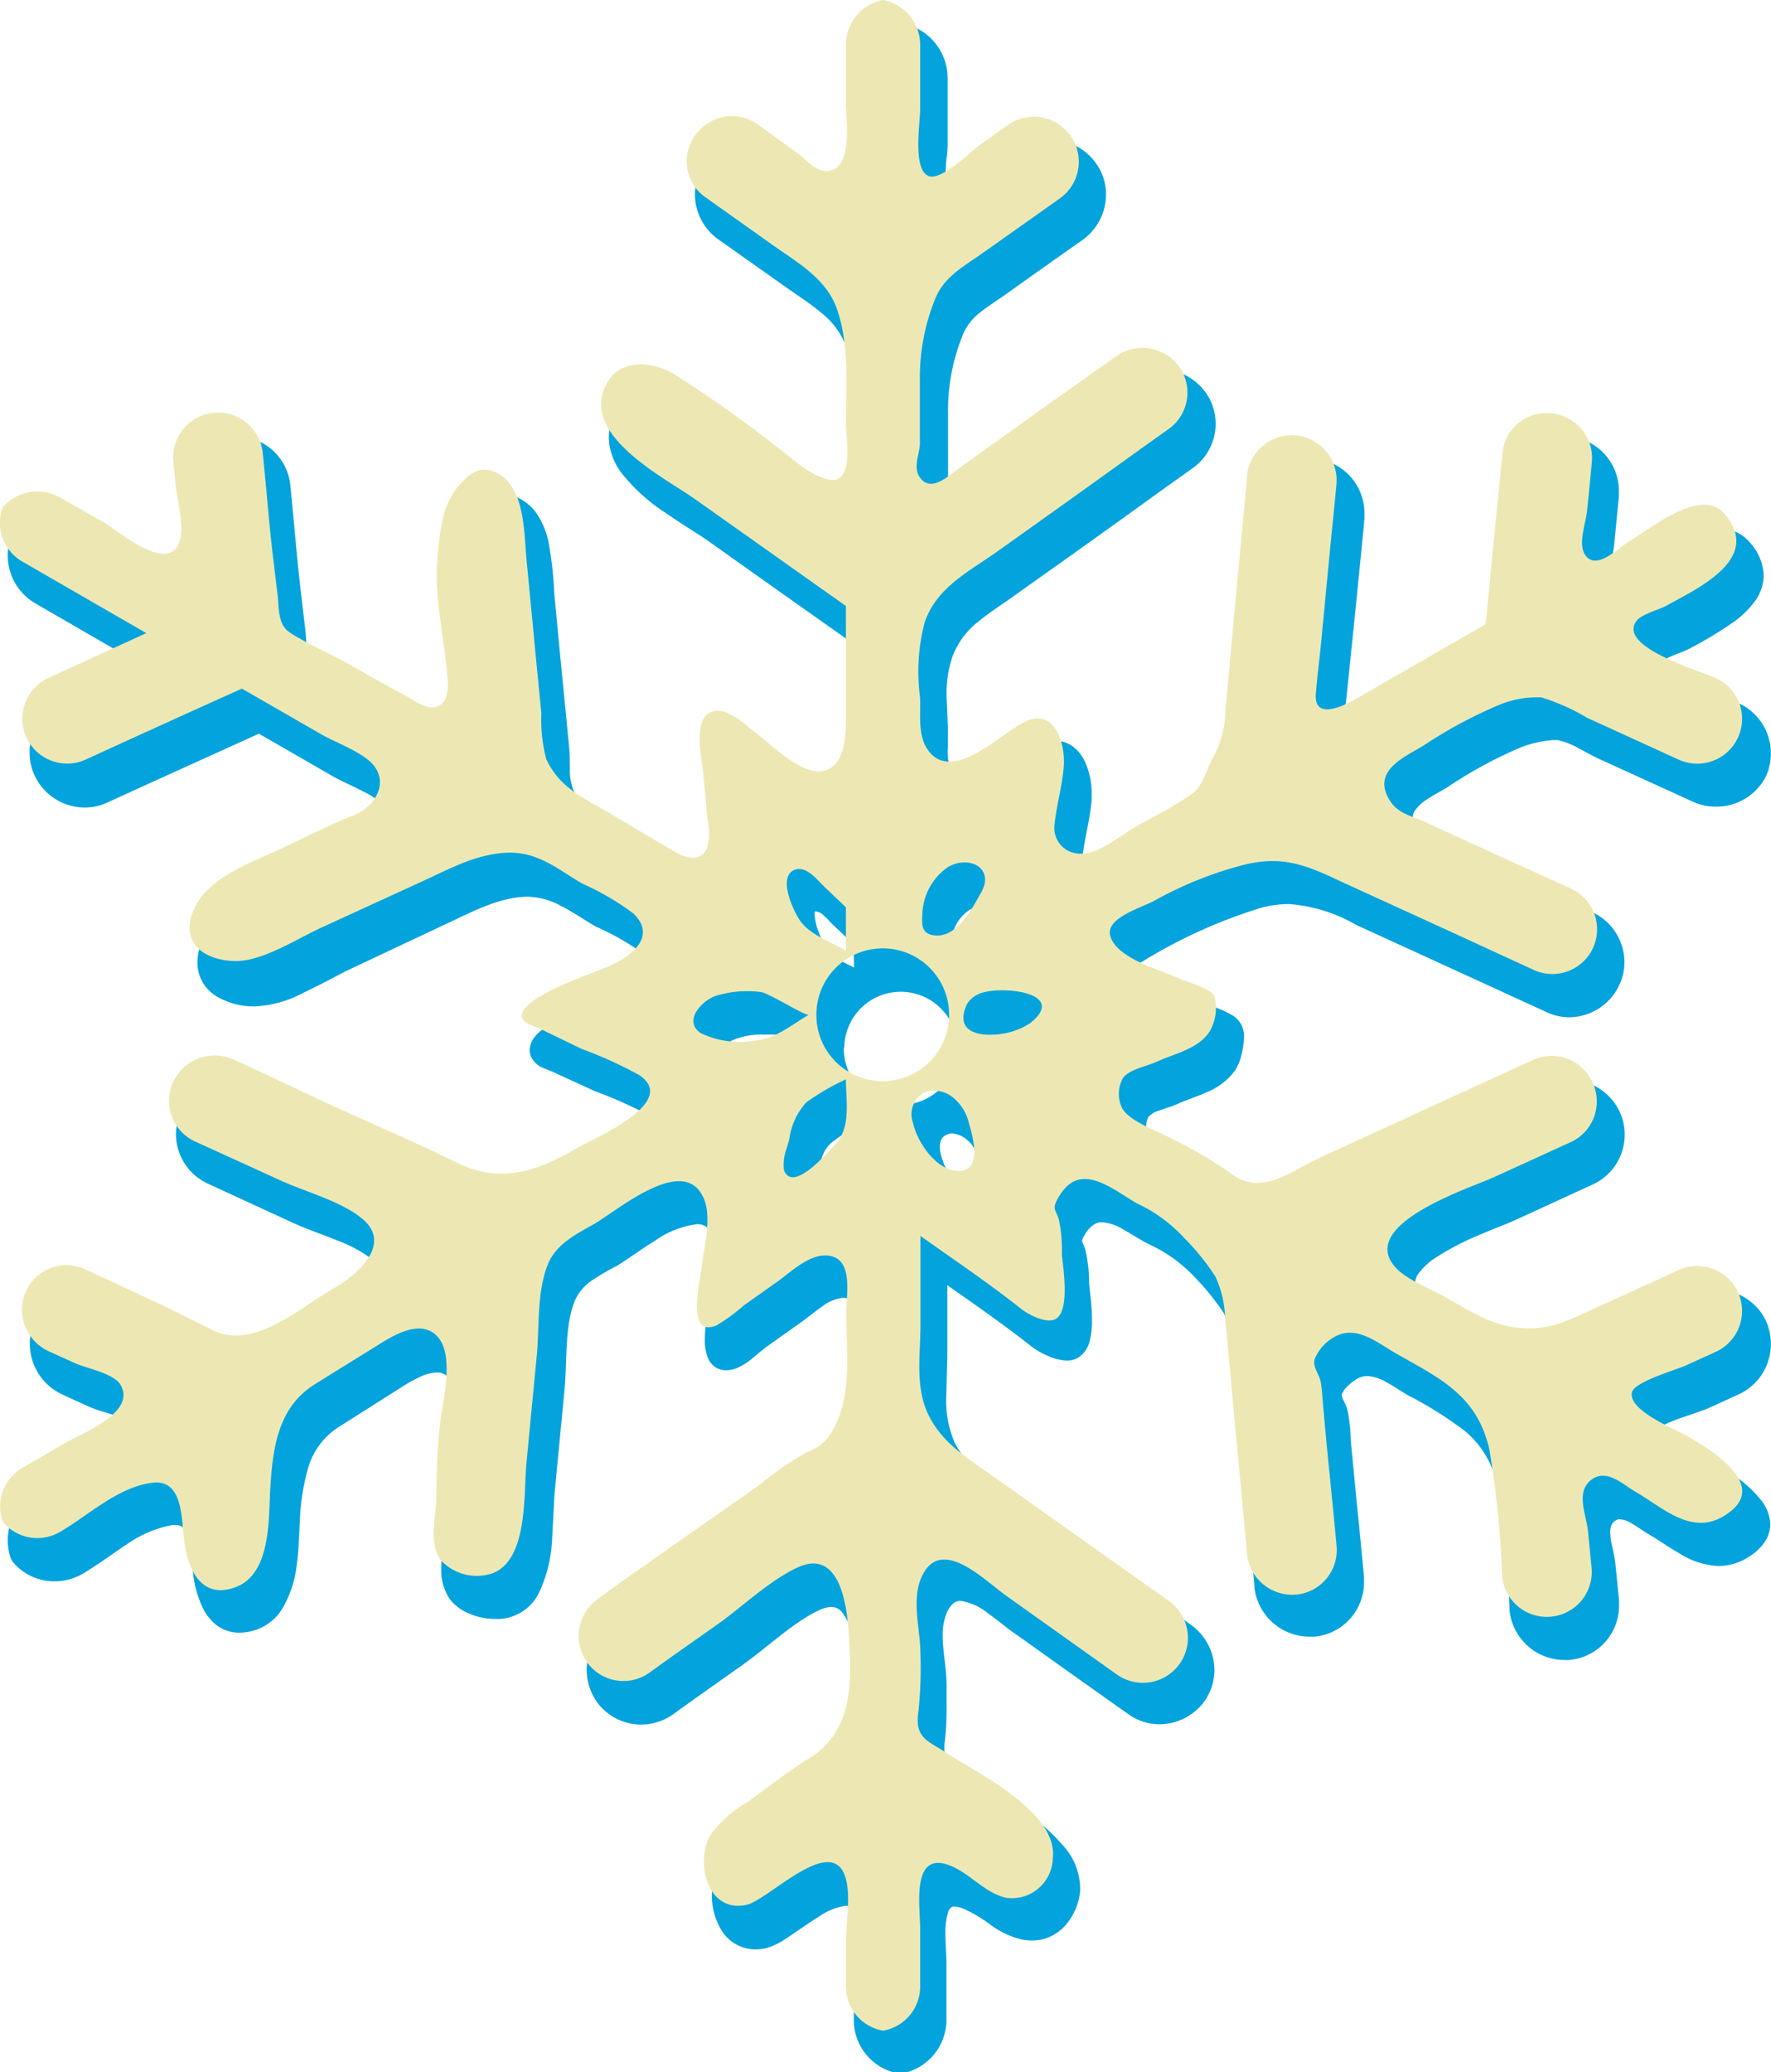
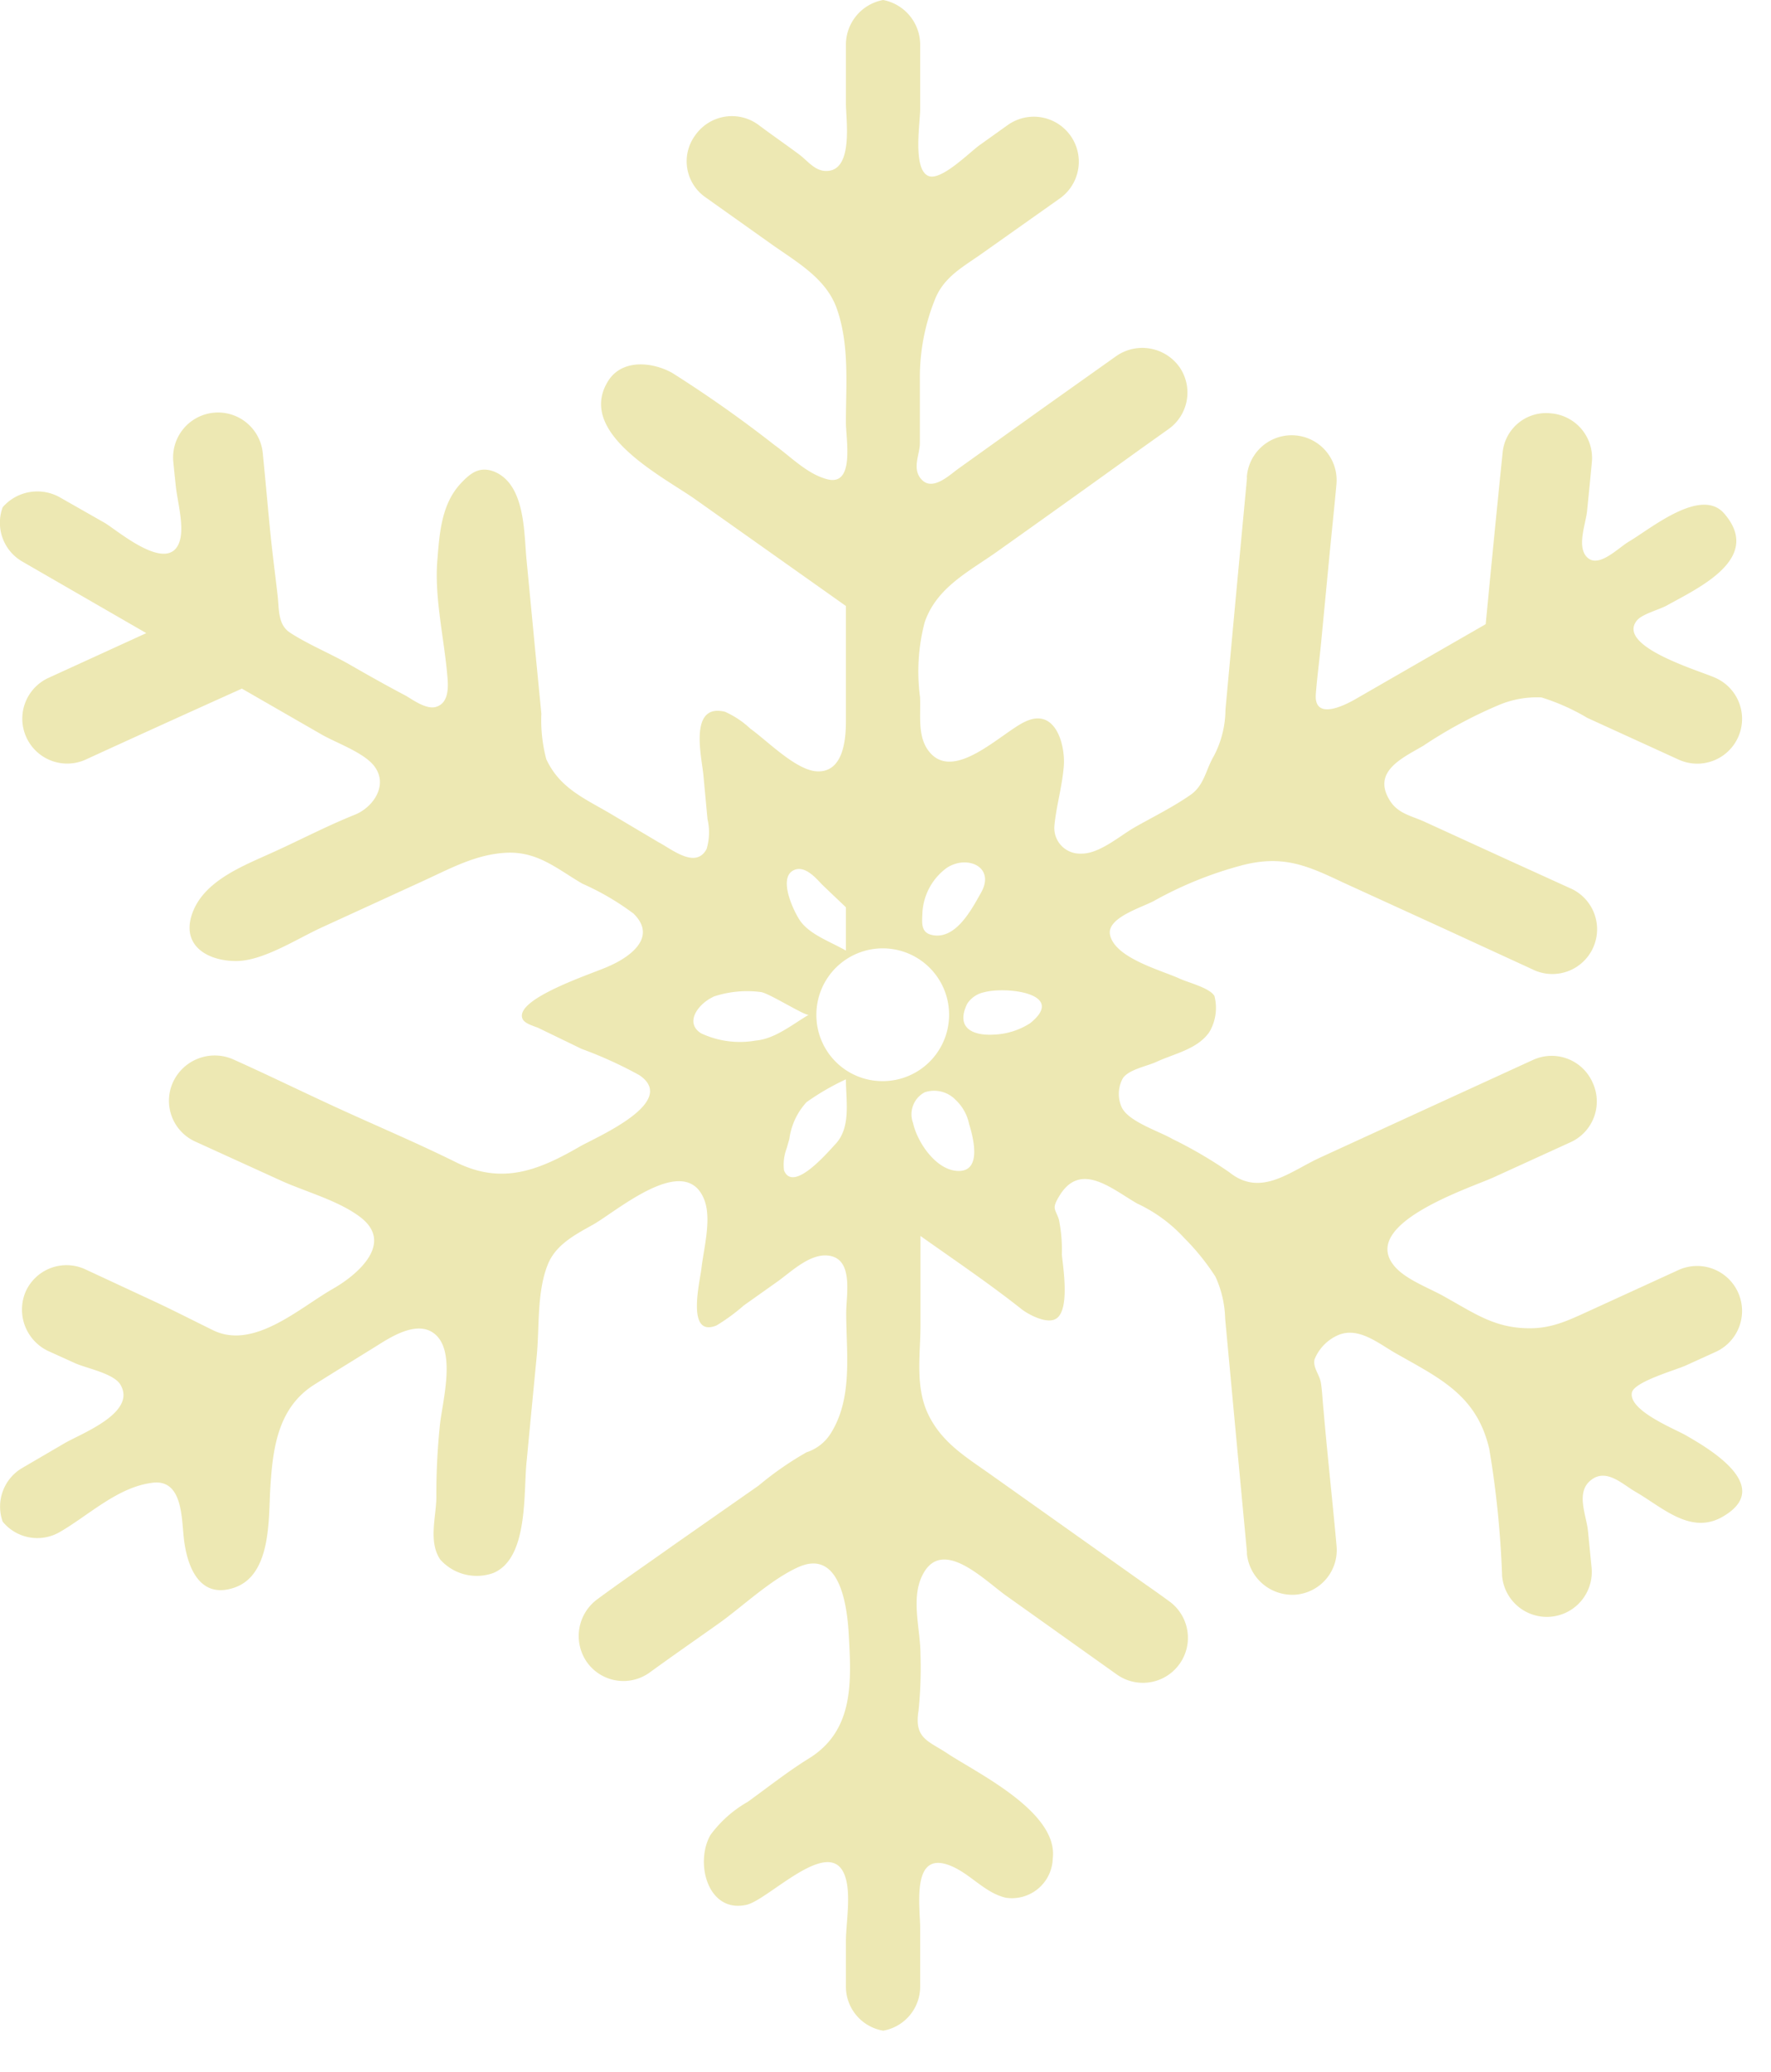
<svg xmlns="http://www.w3.org/2000/svg" viewBox="0 0 118.75 138.91">
  <defs>
    <style>.cls-1{fill:#03a3dd;}.cls-2{fill:#ede8b3;}</style>
  </defs>
  <title>snejinka</title>
  <g id="Layer_8">
-     <path class="cls-1" d="M113.27 94.86c.53-.19 1-.34 1.31-.48l2-.91a3.7 3.7 0 0 0 2.16-3.39 3.77 3.77 0 0 0-.31-1.5 3.68 3.68 0 0 0-4.88-1.79l-5.81 2.66a9 9 0 0 1-3.92 1.19h-.44a6.65 6.65 0 0 1-2.45-.64c-.75-.35-1.49-.83-2.39-1.35-.58-.33-1.24-.62-1.85-.94a5 5 0 0 1-1.46-1 1.16 1.16 0 0 1-.34-.73 1.1 1.1 0 0 1 .16-.52 4.22 4.22 0 0 1 1.19-1.14 18.2 18.2 0 0 1 3-1.56c1-.43 1.91-.76 2.41-1l5.14-2.36a3.67 3.67 0 0 0 1.83-4.84 3.7 3.7 0 0 0-3.36-2.17 3.82 3.82 0 0 0-1.5.32l-.22.1-7.34 3.36-6.74 3.03c-.77.36-1.48.79-2.15 1.12a4.32 4.32 0 0 1-1.83.54 2.19 2.19 0 0 1-1.48-.56 29.5 29.5 0 0 0-3.87-2.3c-.53-.31-1.25-.59-1.89-.91a6.75 6.75 0 0 1-.83-.49 1.52 1.52 0 0 1-.41-.43 1.65 1.65 0 0 1-.14-.68 1.16 1.16 0 0 1 .15-.63 1.55 1.55 0 0 1 .73-.42c.39-.15.85-.27 1.26-.46s1.23-.46 1.92-.77a4.37 4.37 0 0 0 1.89-1.45 3.44 3.44 0 0 0 .42-1 5.1 5.1 0 0 0 .18-1.18 1.61 1.61 0 0 0-.88-1.58 7 7 0 0 0-1.12-.5c-.36-.13-.7-.25-.86-.32l-4.81-2.18a34.55 34.55 0 0 1 8.89-4.17 7.65 7.65 0 0 1 1.8-.23 10.58 10.58 0 0 1 4.51 1.4l6.75 3.09 6 2.75a3.56 3.56 0 0 0 1.52.35 3.73 3.73 0 0 0 3.38-2.19 3.48 3.48 0 0 0 .33-1.5 3.69 3.69 0 0 0-2.15-3.35l-4.56-2.08-5.21-2.37-1.23-.51a1.77 1.77 0 0 1-.73-.58 1.47 1.47 0 0 1-.31-.81.82.82 0 0 1 .14-.46 2.85 2.85 0 0 1 .85-.78c.39-.26.85-.5 1.27-.75a29.63 29.63 0 0 1 5-2.72 7.46 7.46 0 0 1 2.15-.48h.31a5 5 0 0 1 1.37.53c.5.26 1 .56 1.53.79l6.14 2.8a3.65 3.65 0 0 0 1.53.34 3.72 3.72 0 0 0 3.41-2.07 3.77 3.77 0 0 0 .31-1.5 3.68 3.68 0 0 0-2.16-3.36c-.29-.13-.73-.29-1.29-.5a19 19 0 0 1-2.68-1.16 4.32 4.32 0 0 1-.93-.66.68.68 0 0 1-.24-.36l.08-.16a2.44 2.44 0 0 1 .66-.36c.36-.15.76-.28 1.1-.46a26.92 26.92 0 0 0 3-1.81 6.36 6.36 0 0 0 1.36-1.33 3 3 0 0 0 .62-1.78 3.45 3.45 0 0 0-1-2.27 2.36 2.36 0 0 0-1.83-.82 6.56 6.56 0 0 0-3.06 1.08c-.94.55-1.8 1.17-2.3 1.46s-.75.55-1.12.81a1.87 1.87 0 0 1-.83.39l-.11-.06a.82.82 0 0 1-.12-.51 5 5 0 0 1 .14-1 8.65 8.65 0 0 0 .2-1.09l.32-3.26v-.39a3.65 3.65 0 0 0-3.32-3.63h-.39a3.59 3.59 0 0 0-3.59 3.29s-.45 4.4-1.1 11.12l-4.64 2.67-3.83 2.2a6.27 6.27 0 0 1-.82.4 2.14 2.14 0 0 1-.71.18h-.08a.42.42 0 0 1 0-.19v-.12c.09-1.11.24-2.24.35-3.38l.58-5.68c.16-1.67.34-3.34.49-5v-.34a3.67 3.67 0 0 0-3.32-3.67h-.35a3.69 3.69 0 0 0-3.67 3.25v.17l-.75 8c-.23 2.5-.46 5-.7 7.49a13.31 13.31 0 0 1-.19 1.56 4 4 0 0 1-.5 1.3 14.15 14.15 0 0 0-.68 1.48 2.13 2.13 0 0 1-.7.92c-1.13.79-2.45 1.43-3.72 2.16-.55.32-1.13.75-1.7 1.09a3.21 3.21 0 0 1-1.5.57 1.26 1.26 0 0 1-.84-.32.94.94 0 0 1-.3-.72v-.1c.1-1.21.5-2.53.63-4v-.39a5.09 5.09 0 0 0-.47-2.19 2.66 2.66 0 0 0-.74-.94 1.94 1.94 0 0 0-1.22-.42 2.65 2.65 0 0 0-1.07.25 22.39 22.39 0 0 0-2.46 1.6 5.06 5.06 0 0 1-2.38 1 1 1 0 0 1-.91-.51 3.16 3.16 0 0 1-.39-1.88v-1.31l-.09-2.15a7.82 7.82 0 0 1 .37-2.58 5.38 5.38 0 0 1 1.78-2.43c.81-.67 1.8-1.27 2.78-2q4.91-3.47 9.79-7l1.77-1.26a3.63 3.63 0 0 0 1.55-3 3.58 3.58 0 0 0-.67-2.08 3.75 3.75 0 0 0-3.06-1.56 3.52 3.52 0 0 0-2.09.66c-1.67 1.18-3.32 2.37-5 3.55l-5.59 4-.84.62a1.43 1.43 0 0 1-.64.28l-.13.14-.08-.13a1.19 1.19 0 0 1 0-.31 5 5 0 0 1 .07-.7 5.55 5.55 0 0 0 .09-.83v-4.33a13.34 13.34 0 0 1 .94-5.13 3.6 3.6 0 0 1 1.14-1.57c.52-.43 1.17-.83 1.86-1.32q2.56-1.83 5.13-3.63a3.78 3.78 0 0 0 1.52-3 3.54 3.54 0 0 0-.67-2.1 3.66 3.66 0 0 0-5.15-.86l-1.83 1.31c-.2.14-.42.33-.68.55s-.85.72-1.27 1c-.22.14-.42.26-.58.34a1.06 1.06 0 0 1-.3.1 1 1 0 0 1-.18-.39 5.48 5.48 0 0 1-.09-1.07c0-.44 0-.9.06-1.31s.07-.76.07-1v-4.41a3.73 3.73 0 0 0-3-3.63h-.25a3.71 3.71 0 0 0-3 3.63v4c0 .46.07 1.15.07 1.85a4.71 4.71 0 0 1-.21 1.59.87.87 0 0 1-.22.35.42.42 0 0 1-.29.08.92.92 0 0 1-.57-.25c-.24-.18-.5-.47-.85-.73-.92-.68-1.86-1.32-2.77-2a3.68 3.68 0 0 0-2.15-.7 3.61 3.61 0 0 0-3 1.54 3.52 3.52 0 0 0-.7 2.11 3.71 3.71 0 0 0 1.57 3l4.43 3.13c.84.6 1.73 1.16 2.47 1.79a5.18 5.18 0 0 1 1.63 2.17 13.74 13.74 0 0 1 .61 4.62v2.81c0 .53.1 1.26.09 1.94a3 3 0 0 1-.14 1.08l-.09.15h-.3a4.78 4.78 0 0 1-1.62-.87c-.55-.41-1.1-.9-1.68-1.31a79.24 79.24 0 0 0-6.92-4.91 5.06 5.06 0 0 0-2.51-.65 3.48 3.48 0 0 0-1.51.32 2.83 2.83 0 0 0-1.24 1.12 3.57 3.57 0 0 0-.57 1.88 4.12 4.12 0 0 0 .86 2.39 12.13 12.13 0 0 0 3 2.7c1.08.76 2.15 1.39 2.78 1.83q4.9 3.49 9.82 6.95v7.43a5.92 5.92 0 0 1-.28 1.89 1.38 1.38 0 0 1-.37.58.8.8 0 0 1-.56.18h-.12a4.73 4.73 0 0 1-2-1c-.76-.58-1.5-1.25-2.11-1.69l-.8-.63a3.18 3.18 0 0 0-1.14-.61 2.48 2.48 0 0 0-.65-.09 1.77 1.77 0 0 0-.94.26 1.88 1.88 0 0 0-.76 1.06 4.29 4.29 0 0 0-.16 1.23 19.47 19.47 0 0 0 .25 2.45l.28 3c0 .39.1.79.1 1.12a1.21 1.21 0 0 1-.09.52.43.43 0 0 1-.18.21h-.16a2.08 2.08 0 0 1-.89-.31c-.36-.2-.72-.45-1-.64l-3.4-1.95a24.37 24.37 0 0 1-2.3-1.42 4.75 4.75 0 0 1-1.57-1.87 3.4 3.4 0 0 1-.22-1.24c0-.51 0-1.07-.05-1.59l-.38-3.91q-.32-3.22-.62-6.47a24.43 24.43 0 0 0-.38-3.36 5.42 5.42 0 0 0-.7-1.77 3.12 3.12 0 0 0-1.51-1.27 2.4 2.4 0 0 0-.89-.18 2.21 2.21 0 0 0-1.22.38 4.06 4.06 0 0 0-.84.75 5.81 5.81 0 0 0-1.43 2.75 18.35 18.35 0 0 0-.37 2.87v1c0 2.3.53 4.67.71 6.75a5.3 5.3 0 0 1 0 .57 1.81 1.81 0 0 1-.09.64c-.07.14-.09.17-.21.22h-.07a1.53 1.53 0 0 1-.64-.21c-.27-.14-.54-.33-.78-.47-1.25-.77-2.53-1.46-3.77-2.17s-2.84-1.37-3.97-2.11a.94.94 0 0 1-.4-.68c-.08-.35-.08-.8-.14-1.29-.18-1.57-.38-3.14-.53-4.71s-.3-3.24-.46-4.86a3.64 3.64 0 0 0-3.59-3.3h-.39a3.64 3.64 0 0 0-3.35 3.63v.34l.15 1.56c.1.9.38 2 .38 2.86a2 2 0 0 1-.09.67.52.52 0 0 1-.18.3.39.39 0 0 1-.24.06 2.29 2.29 0 0 1-.81-.21 9.69 9.69 0 0 1-1.57-.9c-.52-.34-.95-.67-1.28-.86l-2.97-1.7a3.76 3.76 0 0 0-1.83-.48 3.67 3.67 0 0 0-2.85 1.31l-.11.17a3.53 3.53 0 0 0-.22 1.24 3.72 3.72 0 0 0 1.84 3.2l7.18 4.15-3.63 1.69-1.76.8a3.68 3.68 0 0 0-1.82 4.92 3.72 3.72 0 0 0 3.36 2.13 3.58 3.58 0 0 0 1.52-.34l2.87-1.31 7.28-3.3 5 2.88c.57.32 1.31.63 2 1a4.15 4.15 0 0 1 1.44 1.06 1 1 0 0 1 .2.61 1.5 1.5 0 0 1-.36.89 2.34 2.34 0 0 1-.9.67c-1.89.75-3.69 1.7-5.48 2.51a26.48 26.48 0 0 0-3.34 1.66 5.61 5.61 0 0 0-2.53 3.07 3.3 3.3 0 0 0-.15 1 2.61 2.61 0 0 0 1.29 2.26 4.85 4.85 0 0 0 2.52.67h.05a7.63 7.63 0 0 0 3.22-.9c1-.48 2-1 2.76-1.41l6.69-3.15c1.9-.88 3.6-1.82 5.49-1.89h.14a4.83 4.83 0 0 1 2.24.63c.74.37 1.49.89 2.31 1.37a17.53 17.53 0 0 1 3.29 1.89c.36.36.42.59.42.76a.67.67 0 0 1-.13.39 4.46 4.46 0 0 1-1.83 1.33l-1.25.52a25.74 25.74 0 0 0-3 1.31 6.64 6.64 0 0 0-1.25.84 2.29 2.29 0 0 0-.46.52 1.39 1.39 0 0 0-.22.72 1.17 1.17 0 0 0 .11.49 1.5 1.5 0 0 0 .8.71c.26.12.51.2.62.25l2.83 1.3a27.75 27.75 0 0 1 3.77 1.7 1.49 1.49 0 0 1 .36.34l.06.18a1.19 1.19 0 0 1-.42.71 9.71 9.71 0 0 1-2.08 1.45c-.78.44-1.5.77-1.88 1a10 10 0 0 1-4.9 1.72 5.93 5.93 0 0 1-2.72-.68c-2.63-1.29-5.32-2.43-7.94-3.63-2.35-1.08-4.7-2.23-7.11-3.26a3.83 3.83 0 0 0-1.51-.32 3.75 3.75 0 0 0-3.39 2.17 3.82 3.82 0 0 0-.32 1.5 3.66 3.66 0 0 0 2.2 3.35l5.71 2.63c.88.4 1.9.74 2.85 1.13a9.22 9.22 0 0 1 2.44 1.32 1.26 1.26 0 0 1 .56 1 2.31 2.31 0 0 1-.78 1.43 7.58 7.58 0 0 1-1.65 1.24c-1 .56-2 1.34-3.07 2a6.31 6.31 0 0 1-3.06.99 2.66 2.66 0 0 1-1.22-.28c-1.4-.69-2.82-1.42-4.28-2.09l-4.3-2a3.59 3.59 0 0 0-1.53-.34 3.66 3.66 0 0 0-3.67 3.68 3.74 3.74 0 0 0 2.15 3.38c.61.29 1.22.56 1.82.83s1.08.36 1.63.56a4.8 4.8 0 0 1 .71.32.88.88 0 0 1 .32.25.7.7 0 0 1 .13.4 1 1 0 0 1-.31.63 6.63 6.63 0 0 1-1.63 1.15c-.65.34-1.28.62-1.7.86l-2.76 1.59a3.69 3.69 0 0 0-1.62 4.45l.11.19a3.63 3.63 0 0 0 2.82 1.31 3.79 3.79 0 0 0 1.86-.5c1-.59 2-1.34 3-2a7.77 7.77 0 0 1 3-1.27h.23a.67.67 0 0 1 .53.18 2.1 2.1 0 0 1 .46 1.13c.1.53.12 1.14.17 1.66a7.33 7.33 0 0 0 .71 2.65 3.34 3.34 0 0 0 .93 1.12 2.53 2.53 0 0 0 1.5.47 3.7 3.7 0 0 0 1.14-.2 3.36 3.36 0 0 0 1.7-1.36 7.36 7.36 0 0 0 1-3c.14-1 .15-2.07.2-2.78a15 15 0 0 1 .57-3.73 4.85 4.85 0 0 1 2.05-2.72l4.18-2.65a9.83 9.83 0 0 1 1.21-.68 2.9 2.9 0 0 1 1.18-.32.94.94 0 0 1 .67.24 2.38 2.38 0 0 1 .52 1.76 34.06 34.06 0 0 1-.48 3.79c-.14 1.46-.24 2.91-.24 4.37v.5c0 .64-.17 1.53-.17 2.45a3.47 3.47 0 0 0 .56 2.07 3.1 3.1 0 0 0 1.36 1 4.29 4.29 0 0 0 1.69.34 3.12 3.12 0 0 0 3-1.88 9.44 9.44 0 0 0 .82-3.46l.16-3c.22-2.34.45-4.69.67-7 .19-2 0-4.32.7-6a3.22 3.22 0 0 1 1.08-1.31 16.61 16.61 0 0 1 1.7-1c.66-.39 1.6-1.1 2.62-1.72a6.15 6.15 0 0 1 2.78-1.09 1 1 0 0 1 .6.16 1.31 1.31 0 0 1 .46.61 2.87 2.87 0 0 1 .18 1.1c0 1-.29 2.19-.39 3.2 0 .14-.1.57-.17 1.05a10.22 10.22 0 0 0-.15 1.6 3.07 3.07 0 0 0 .22 1.27 1.43 1.43 0 0 0 .45.57 1.29 1.29 0 0 0 .76.23 2.07 2.07 0 0 0 .76-.16 4.65 4.65 0 0 0 1.1-.72c.33-.27.64-.54.86-.7l2.2-1.56c.49-.34 1-.78 1.5-1.12a2.76 2.76 0 0 1 1.38-.59h.1a.69.69 0 0 1 .36.11.77.77 0 0 1 .26.44 3.58 3.58 0 0 1 .1.93l-.07 1.69.07 3.17a8.31 8.31 0 0 1-1 4.59 1.86 1.86 0 0 1-.53.59 5.09 5.09 0 0 1-.78.48 21.86 21.86 0 0 0-3.31 2.29l-5.72 4c-1.7 1.21-3.43 2.38-5.12 3.63a3.75 3.75 0 0 0-.85 5.13 3.66 3.66 0 0 0 3 1.55 3.71 3.71 0 0 0 2.14-.69c1.53-1.11 3.09-2.2 4.64-3.3 1.72-1.23 3.48-2.91 5.17-3.69a2 2 0 0 1 .79-.2.9.9 0 0 1 .68.3 3.81 3.81 0 0 1 .75 1.69 12.42 12.42 0 0 1 .27 2.12c.05.76.09 1.52.09 2.24a8.83 8.83 0 0 1-.46 3.14 4.61 4.61 0 0 1-2 2.34c-1.46.91-2.8 2-4.15 3a8.27 8.27 0 0 0-2.66 2.38 4.53 4.53 0 0 0 .16 4.53 2.67 2.67 0 0 0 2.25 1.21 3.1 3.1 0 0 0 .73-.09 4.4 4.4 0 0 0 1.31-.64c.68-.44 1.45-1 2.18-1.45a4.2 4.2 0 0 1 1.79-.74.43.43 0 0 1 .26.06.48.48 0 0 1 .19.22 3.43 3.43 0 0 1 .27 1.56c0 .93-.15 2-.15 2.79v3a3.64 3.64 0 0 0 3 3.61h.21a3.66 3.66 0 0 0 3-3.61v-3.86c0-.52-.07-1.21-.07-1.89a4.48 4.48 0 0 1 .19-1.47.59.59 0 0 1 .19-.29.3.3 0 0 1 .23-.07 1.83 1.83 0 0 1 .66.17 9.53 9.53 0 0 1 1.73 1.03 5.75 5.75 0 0 0 2.09 1 3.32 3.32 0 0 0 .69.08 3 3 0 0 0 2.25-1 4.15 4.15 0 0 0 1-2.24 2.8 2.8 0 0 0 0-.4 4.3 4.3 0 0 0-.95-2.51 13.51 13.51 0 0 0-3.26-2.83c-1.2-.8-2.38-1.46-3.09-1.94s-1.15-.68-1.42-.92a1.05 1.05 0 0 1-.28-.34 1.37 1.37 0 0 1-.09-.55 4.21 4.21 0 0 1 0-.45 19.2 19.2 0 0 0 .14-2.61v-1.29c0-1.15-.26-2.33-.26-3.36a3.82 3.82 0 0 1 .27-1.52 1.58 1.58 0 0 1 .47-.66.73.73 0 0 1 .46-.15 3.77 3.77 0 0 1 1.83.83c.7.49 1.38 1.09 2 1.49q3.69 2.64 7.4 5.26a3.56 3.56 0 0 0 2.12.69 3.74 3.74 0 0 0 3-1.54 3.66 3.66 0 0 0 .67-2.1 3.75 3.75 0 0 0-1.54-3l-1.8-1.28-10.09-7.21c-.85-.6-1.65-1.13-2.32-1.71a6.2 6.2 0 0 1-1.68-2.07 7 7 0 0 1-.55-3.08l.07-2.67v-4.77c1.94 1.36 3.88 2.71 5.7 4.15a5.29 5.29 0 0 0 1 .57 3.51 3.51 0 0 0 1.31.33 1.49 1.49 0 0 0 .72-.17 1.78 1.78 0 0 0 .82-1.16 5.29 5.29 0 0 0 .15-1.39c0-1-.16-2-.19-2.42a9.85 9.85 0 0 0-.26-2.3c-.08-.25-.17-.43-.21-.53v-.08a1.19 1.19 0 0 1 .17-.37 2 2 0 0 1 .61-.69 1 1 0 0 1 .56-.16 3.11 3.11 0 0 1 1.43.49c.56.31 1.15.71 1.74 1a9.64 9.64 0 0 1 3 2.15 16.69 16.69 0 0 1 2 2.47 6.66 6.66 0 0 1 .58 2.58l.71 7.63.75 8v.14a3.73 3.73 0 0 0 3.72 3.32h.3a3.66 3.66 0 0 0 3.33-3.65v-.34c-.18-2-.39-4-.59-6.06l-.3-3.12c0-.55-.07-1.16-.17-1.79a3 3 0 0 0-.31-.87 1 1 0 0 1-.13-.41v.03a1.48 1.48 0 0 1 .41-.59 3 3 0 0 1 .73-.54 1.39 1.39 0 0 1 .58-.13 2.81 2.81 0 0 1 1.26.4c.46.24.93.57 1.42.86a26 26 0 0 1 3.87 2.43 6.34 6.34 0 0 1 2.15 3.59 64.52 64.52 0 0 1 .84 8.43 3.7 3.7 0 0 0 3.63 3.32 2.56 2.56 0 0 0 .39 0 3.65 3.65 0 0 0 3.32-3.64v-.34l-.24-2.44a9.62 9.62 0 0 0-.21-1.14 4.9 4.9 0 0 1-.14-1 1.13 1.13 0 0 1 .07-.44.66.66 0 0 1 .22-.3.52.52 0 0 1 .36-.13 1.75 1.75 0 0 1 .82.3c.34.19.7.46 1.07.68.65.37 1.36.89 2.14 1.33a5.22 5.22 0 0 0 2.59.82 3.67 3.67 0 0 0 2-.6 3.45 3.45 0 0 0 1.08-1 2.15 2.15 0 0 0 .38-1.19 2.71 2.71 0 0 0-.56-1.55 8 8 0 0 0-1.83-1.7c-.67-.47-1.33-.84-1.74-1.08-.23-.13-.55-.28-.92-.47a12.28 12.28 0 0 1-1.7-1 2.69 2.69 0 0 1-.54-.49.64.64 0 0 1-.11-.17 1.71 1.71 0 0 1 .42-.28 13.78 13.78 0 0 1 1.55-.58zm-56-30l-.67-.34a3.47 3.47 0 0 1-1.2-1 6 6 0 0 1-.49-1 3.72 3.72 0 0 1-.28-1.16.79.79 0 0 1 0-.26h.12a.88.88 0 0 1 .42.21 6.13 6.13 0 0 1 .57.57l.35.33.86.82.28.27zm-.66 5.39a3.79 3.79 0 1 1 3.82 3.81 3.76 3.76 0 0 1-3.85-3.82zm-7.42-.54l.14-.07a5.17 5.17 0 0 1 1.9-.29h.92a5.45 5.45 0 0 1 .53.24c.4.2.91.48 1.36.72-.21.14-.43.27-.64.39a3.89 3.89 0 0 1-1.57.58l-1.29.07a3.73 3.73 0 0 1-2-.45l-.18-.17v-.09a.89.89 0 0 1 .23-.46 2.21 2.21 0 0 1 .57-.48zm5.4 9.7l.19-.67a9.73 9.73 0 0 1 .37-1.25 2.16 2.16 0 0 1 .57-.87 8.25 8.25 0 0 1 1.58-1v.77a4.68 4.68 0 0 1-.12 1.17 2 2 0 0 1-.47.87 17 17 0 0 1-1.19 1.23 5 5 0 0 1-.74.59 1.22 1.22 0 0 1-.4.18v-.07a4 4 0 0 1 .19-1l-.64-.17zm15.83-9.68a1.54 1.54 0 0 1-.53.58 2.77 2.77 0 0 1-.83.4 5.47 5.47 0 0 1-1.22.22h-.26a2.13 2.13 0 0 1-.92-.17l-.15-.13v-.18a1.56 1.56 0 0 1 .18-.63c0-.1.29-.31.76-.44a4.47 4.47 0 0 1 1-.1 5.38 5.38 0 0 1 1.55.22 1.29 1.29 0 0 1 .4.2zm-4-8a11 11 0 0 1-1.1 1.72 2.81 2.81 0 0 1-.65.61 1.07 1.07 0 0 1-.6.2h-.32v-.8a3.39 3.39 0 0 1 .35-1.46 2.67 2.67 0 0 1 .9-1 1.72 1.72 0 0 1 .6-.23h.25a.86.86 0 0 1 .55.16.34.34 0 0 1 .15.32 1.11 1.11 0 0 1-.17.5zm-2.9 14.31a.75.75 0 0 1 .31-.06 1.7 1.7 0 0 1 1.06.47 1.58 1.58 0 0 1 .42.52 5.47 5.47 0 0 1 .29.78 6.21 6.21 0 0 1 .31 1.66.94.94 0 0 1-.1.53c0 .06 0 .07-.23.1h-.05a2.09 2.09 0 0 1-1.53-.85 4.58 4.58 0 0 1-.92-1.83 1.85 1.85 0 0 1-.06-.44c-.02-.52.21-.75.46-.86z" />
    <path class="cls-2" d="M.18 102a3 3 0 0 0 3.82.7c1.93-1.11 3.87-3 6.17-3.3 2-.3 2 2.15 2.14 3.55.17 1.8.93 4.32 3.41 3.47s2.28-4.62 2.4-6.59c.16-2.65.47-5.43 2.93-7 1.43-.9 2.87-1.78 4.3-2.67 1-.63 2.74-1.7 3.86-.69 1.38 1.24.43 4.57.28 6.12a44.49 44.49 0 0 0-.23 4.74c0 1.3-.56 3 .26 4.21a3.28 3.28 0 0 0 3.56.9c2.4-1 2-5.51 2.24-7.56.22-2.35.45-4.69.67-7 .19-2 0-4.29.75-6.14.55-1.34 1.87-2 3.06-2.67 1.63-.94 6.11-4.81 7.4-1.71.54 1.29 0 3.26-.16 4.61-.08.84-1.08 4.72 1 3.88a12.78 12.78 0 0 0 1.83-1.34l2.2-1.56c.93-.65 2.17-1.9 3.42-1.79 1.78.16 1.25 2.62 1.25 3.84 0 2.71.47 5.73-1.06 8.12a3 3 0 0 1-1.6 1.23 21.69 21.69 0 0 0-3.21 2.23l-5.72 4c-1.7 1.21-3.43 2.39-5.11 3.63a3.06 3.06 0 0 0-.69 4.2 3 3 0 0 0 4.2.71c1.54-1.12 3.1-2.2 4.65-3.3s3.43-2.9 5.28-3.75c2.83-1.31 3.32 2.55 3.43 4.47.18 3.2.36 6.44-2.65 8.32-1.43.88-2.76 1.94-4.12 2.92a8 8 0 0 0-2.5 2.22c-1.07 1.86-.18 5.28 2.43 4.68 1.43-.34 5.28-4.37 6.45-2.24.64 1.16.2 3.4.2 4.68v3a3 3 0 0 0 2.5 3 3 3 0 0 0 2.48-3v-3.86c0-1.49-.64-5.36 2.12-4.16 1.28.55 2.25 1.8 3.63 2.11a2.74 2.74 0 0 0 3.14-2.63c.38-3.08-4.92-5.65-7-7-1.31-.89-2.31-1-2-2.91a28.08 28.08 0 0 0 .13-3.79c0-1.62-.62-3.59.06-5.14 1.27-2.88 4.21.18 5.71 1.24l7.39 5.26a3 3 0 1 0 3.51-4.91c-.6-.44-1.2-.86-1.8-1.28l-10.15-7.2c-1.68-1.19-3.26-2.13-4.18-4s-.54-4.06-.54-6v-6c2.27 1.61 4.6 3.18 6.77 4.9.47.37 1.67 1 2.28.67 1-.52.51-3.48.43-4.32a10.25 10.25 0 0 0-.2-2.36c-.24-.72-.49-.7 0-1.52 1.41-2.42 3.5-.56 5.24.45a10 10 0 0 1 3.18 2.33 15.57 15.57 0 0 1 2.08 2.58 7.17 7.17 0 0 1 .65 2.81l.71 7.64.75 8v.14a3.06 3.06 0 0 0 3.31 2.72 3 3 0 0 0 2.7-3.26c-.18-2-.39-4-.59-6.06-.1-1-.2-2.08-.29-3.12-.06-.58-.08-1.18-.17-1.75s-.54-1-.43-1.57a3 3 0 0 1 1.51-1.6c1.38-.65 2.72.48 3.88 1.15 3 1.71 5.49 2.82 6.33 6.45a65.05 65.05 0 0 1 .86 8.52 3 3 0 0 0 6-.56l-.24-2.44c-.1-1.08-.85-2.6.19-3.43s2.11.27 3 .78c1.85 1.07 3.79 3 6 1.57 3.21-2-1.17-4.52-2.65-5.37-.8-.45-3.81-1.65-3.6-2.84.12-.73 2.91-1.51 3.62-1.83l2-.91a3 3 0 1 0-2.49-5.49l-5.81 2.66c-1.69.77-2.84 1.36-4.68 1.23-1.99-.13-3.26-1.02-5.06-2.02-1-.6-2.66-1.17-3.46-2.08-2.51-2.86 5-5.27 6.61-6l5.15-2.35a3 3 0 0 0 1.49-4 3 3 0 0 0-4-1.52l-.22.1-7.31 3.35-6.71 3.08c-2.06.94-4 2.7-6.12 1a29.43 29.43 0 0 0-3.81-2.23c-.92-.53-2.9-1.15-3.39-2.09a2.18 2.18 0 0 1 .07-2c.42-.58 1.58-.78 2.24-1.08 1.21-.56 2.76-.85 3.55-2a3.18 3.18 0 0 0 .34-2.42c-.33-.55-1.75-.89-2.33-1.16-1.25-.57-4.35-1.38-4.67-2.94-.24-1.17 2.25-1.86 3-2.3a25.52 25.52 0 0 1 5.86-2.36c2.71-.7 4.33 0 6.71 1.13l6.74 3.08 6 2.76a3 3 0 1 0 2.5-5.45l-4.57-2.08-5.18-2.37c-.88-.39-1.69-.53-2.24-1.32-1.33-2 .75-2.92 2.17-3.75a30.45 30.45 0 0 1 5.15-2.77 6.58 6.58 0 0 1 2.79-.48 14.21 14.21 0 0 1 3.07 1.37l6.13 2.8a3 3 0 1 0 2.49-5.47c-1-.47-6.72-2.1-5.29-3.86.35-.43 1.46-.71 2-1 2.11-1.18 6.47-3.15 3.85-6.17-1.55-1.79-4.9 1-6.35 1.86-.78.45-2.14 1.93-2.91 1-.61-.74 0-2.23.07-3.06.11-1.09.22-2.18.32-3.26a3 3 0 0 0-2.72-3.25 2.93 2.93 0 0 0-3.27 2.68s-.47 4.54-1.13 11.45l-4.94 2.84-3.82 2.2c-.93.53-2.77 1.35-2.63-.37.09-1.13.24-2.26.35-3.39l.54-5.64c.16-1.68.34-3.35.49-5a3 3 0 0 0-6-.58 1.1 1.1 0 0 0 0 .18l-.75 8-.69 7.49a6.76 6.76 0 0 1-.79 3.13c-.53.9-.63 1.94-1.55 2.58-1.19.83-2.52 1.48-3.77 2.19-1 .58-2.37 1.78-3.57 1.75a1.72 1.72 0 0 1-1.79-1.86c.12-1.31.52-2.62.63-4s-.53-3.94-2.56-3c-1.59.71-4.91 4.25-6.56 1.9-.7-1-.46-2.4-.52-3.54a13 13 0 0 1 .31-5c.79-2.32 2.91-3.37 4.81-4.71q4.89-3.47 9.79-7l1.77-1.26a3 3 0 0 0 .72-4.14 3.06 3.06 0 0 0-4.23-.75l-5 3.55-5.59 4c-.6.43-1.69 1.49-2.43.78s-.16-1.74-.16-2.46v-4.27a14 14 0 0 1 1-5.36c.61-1.57 1.93-2.22 3.27-3.18l5.13-3.63a3 3 0 1 0-3.52-4.9l-1.85 1.32c-.67.47-2.58 2.42-3.44 2.09-1.09-.41-.57-3.58-.57-4.48v-4.32a3.06 3.06 0 0 0-2.48-3 3.05 3.05 0 0 0-2.5 3v3.92c0 1.13.53 4.56-1.33 4.54-.76 0-1.23-.68-1.81-1.11-.9-.67-1.83-1.31-2.75-2a3 3 0 0 0-4.2.7 2.94 2.94 0 0 0 .71 4.2l4.42 3.14c1.65 1.17 3.62 2.26 4.34 4.27.87 2.44.62 5.11.62 7.66 0 1.13.62 4.31-1.27 3.8-1.33-.35-2.43-1.51-3.52-2.29a83.4 83.4 0 0 0-6.85-4.83c-1.34-.75-3.38-.95-4.31.55-2.16 3.5 3.75 6.43 5.85 7.92l10.1 7.15v7.76c0 1.29-.21 3.46-2 3.32-1.4-.12-3.29-2.06-4.4-2.85a6.16 6.16 0 0 0-1.71-1.14c-2.43-.59-1.57 3-1.45 4.2l.28 3a3.91 3.91 0 0 1-.06 2c-.73 1.37-2.35 0-3.2-.44l-3.37-2c-1.73-1-3.3-1.69-4.18-3.58a10.21 10.21 0 0 1-.33-3.05l-.38-3.9-.62-6.48c-.17-1.77-.08-5-2.17-5.85-1-.38-1.61.13-2.23.79-1.32 1.41-1.43 3.38-1.58 5.22-.19 2.45.46 5.19.67 7.64.07.7.14 1.82-.71 2.11-.64.23-1.54-.42-2.06-.73-1.22-.64-2.52-1.37-3.77-2.09s-2.79-1.35-4-2.14c-.83-.54-.73-1.58-.83-2.45-.18-1.56-.39-3.14-.54-4.72s-.3-3.24-.46-4.86a3 3 0 0 0-6 .57c.05.52.1 1 .16 1.56.1 1.08.6 2.75.26 3.79-.73 2.2-4.07-.67-5-1.24l-3.04-1.73a3.08 3.08 0 0 0-3.82.67 3 3 0 0 0 1.33 3.65l8.3 4.79-6.56 3a3 3 0 1 0 2.51 5.47s4.15-1.91 10.46-4.75l5.3 3.05c1 .59 3 1.26 3.65 2.25.84 1.26-.2 2.68-1.37 3.15-1.85.74-3.64 1.68-5.45 2.5-2 .92-4.82 1.94-5.52 4.31-.6 2.06 1.19 3 3 3s4.06-1.48 5.74-2.25l6.7-3.07c1.87-.85 3.65-1.86 5.74-1.94s3.42 1.14 5.05 2.08a17.48 17.48 0 0 1 3.42 2c1.68 1.65-.4 3-1.73 3.56-.95.44-6.31 2.15-5.71 3.5.15.33.76.47 1.09.62l2.87 1.39a27.62 27.62 0 0 1 3.87 1.76c2.68 1.81-2.93 4.17-4 4.79-2.75 1.59-5.19 2.57-8.25 1.07-2.6-1.29-5.28-2.42-7.92-3.63-2.36-1.08-4.7-2.23-7.09-3.3a3.08 3.08 0 0 0-4 1.52 3 3 0 0 0 1.48 4l5.75 2.62c1.67.76 4 1.37 5.45 2.55 2.11 1.77-.47 3.86-2 4.72-2.23 1.28-5.28 4.09-8 2.76-1.41-.69-2.82-1.42-4.26-2.08l-4.3-2a3 3 0 0 0-4 1.47 3.07 3.07 0 0 0 1.5 4l1.81.82c.76.34 2.48.66 3 1.38 1.23 1.93-2.63 3.34-3.74 4l-2.79 1.63a3 3 0 0 0-1.33 3.61zm56.54-38.28c-1-.58-2.41-1.06-3.07-2-.45-.66-1.53-2.94-.38-3.41.69-.28 1.38.48 1.79.92.14.15 1.66 1.58 1.66 1.59zm7.6-5.88c1.2-.2 2.24.63 1.46 2-.63 1.12-1.71 3.2-3.31 2.83-.76-.18-.64-.87-.62-1.5a4 4 0 0 1 1.64-3 2.3 2.3 0 0 1 .83-.33zm2.35 11.51c-1.39.09-2.62-.4-1.82-2.06a1.78 1.78 0 0 1 1.15-.78c1.49-.4 5.56.09 3.07 2.08a4.82 4.82 0 0 1-2.4.76zm-4.67 3.87a2 2 0 0 1 2.08.51 3.07 3.07 0 0 1 .9 1.61c.26.85.87 3.09-.63 3.15s-2.83-1.86-3.13-3.22a1.67 1.67 0 0 1 .78-2.05zm-7.26-5.22a4.45 4.45 0 1 1 4.48 4.47 4.43 4.43 0 0 1-4.48-4.47zm-2 9l.19-.66a4.51 4.51 0 0 1 1.15-2.46 16.49 16.49 0 0 1 2.64-1.53c0 1.44.36 3.21-.7 4.34-.51.54-2.84 3.3-3.45 1.76a3.07 3.07 0 0 1 .17-1.45zm-4.88-10.2a7.08 7.08 0 0 1 3.16-.3c.53.06 3 1.63 3.21 1.52-1.1.65-2.27 1.62-3.55 1.73a6.12 6.12 0 0 1-3.68-.49c-1.1-.71-.2-1.91.71-2.38z" />
  </g>
</svg>